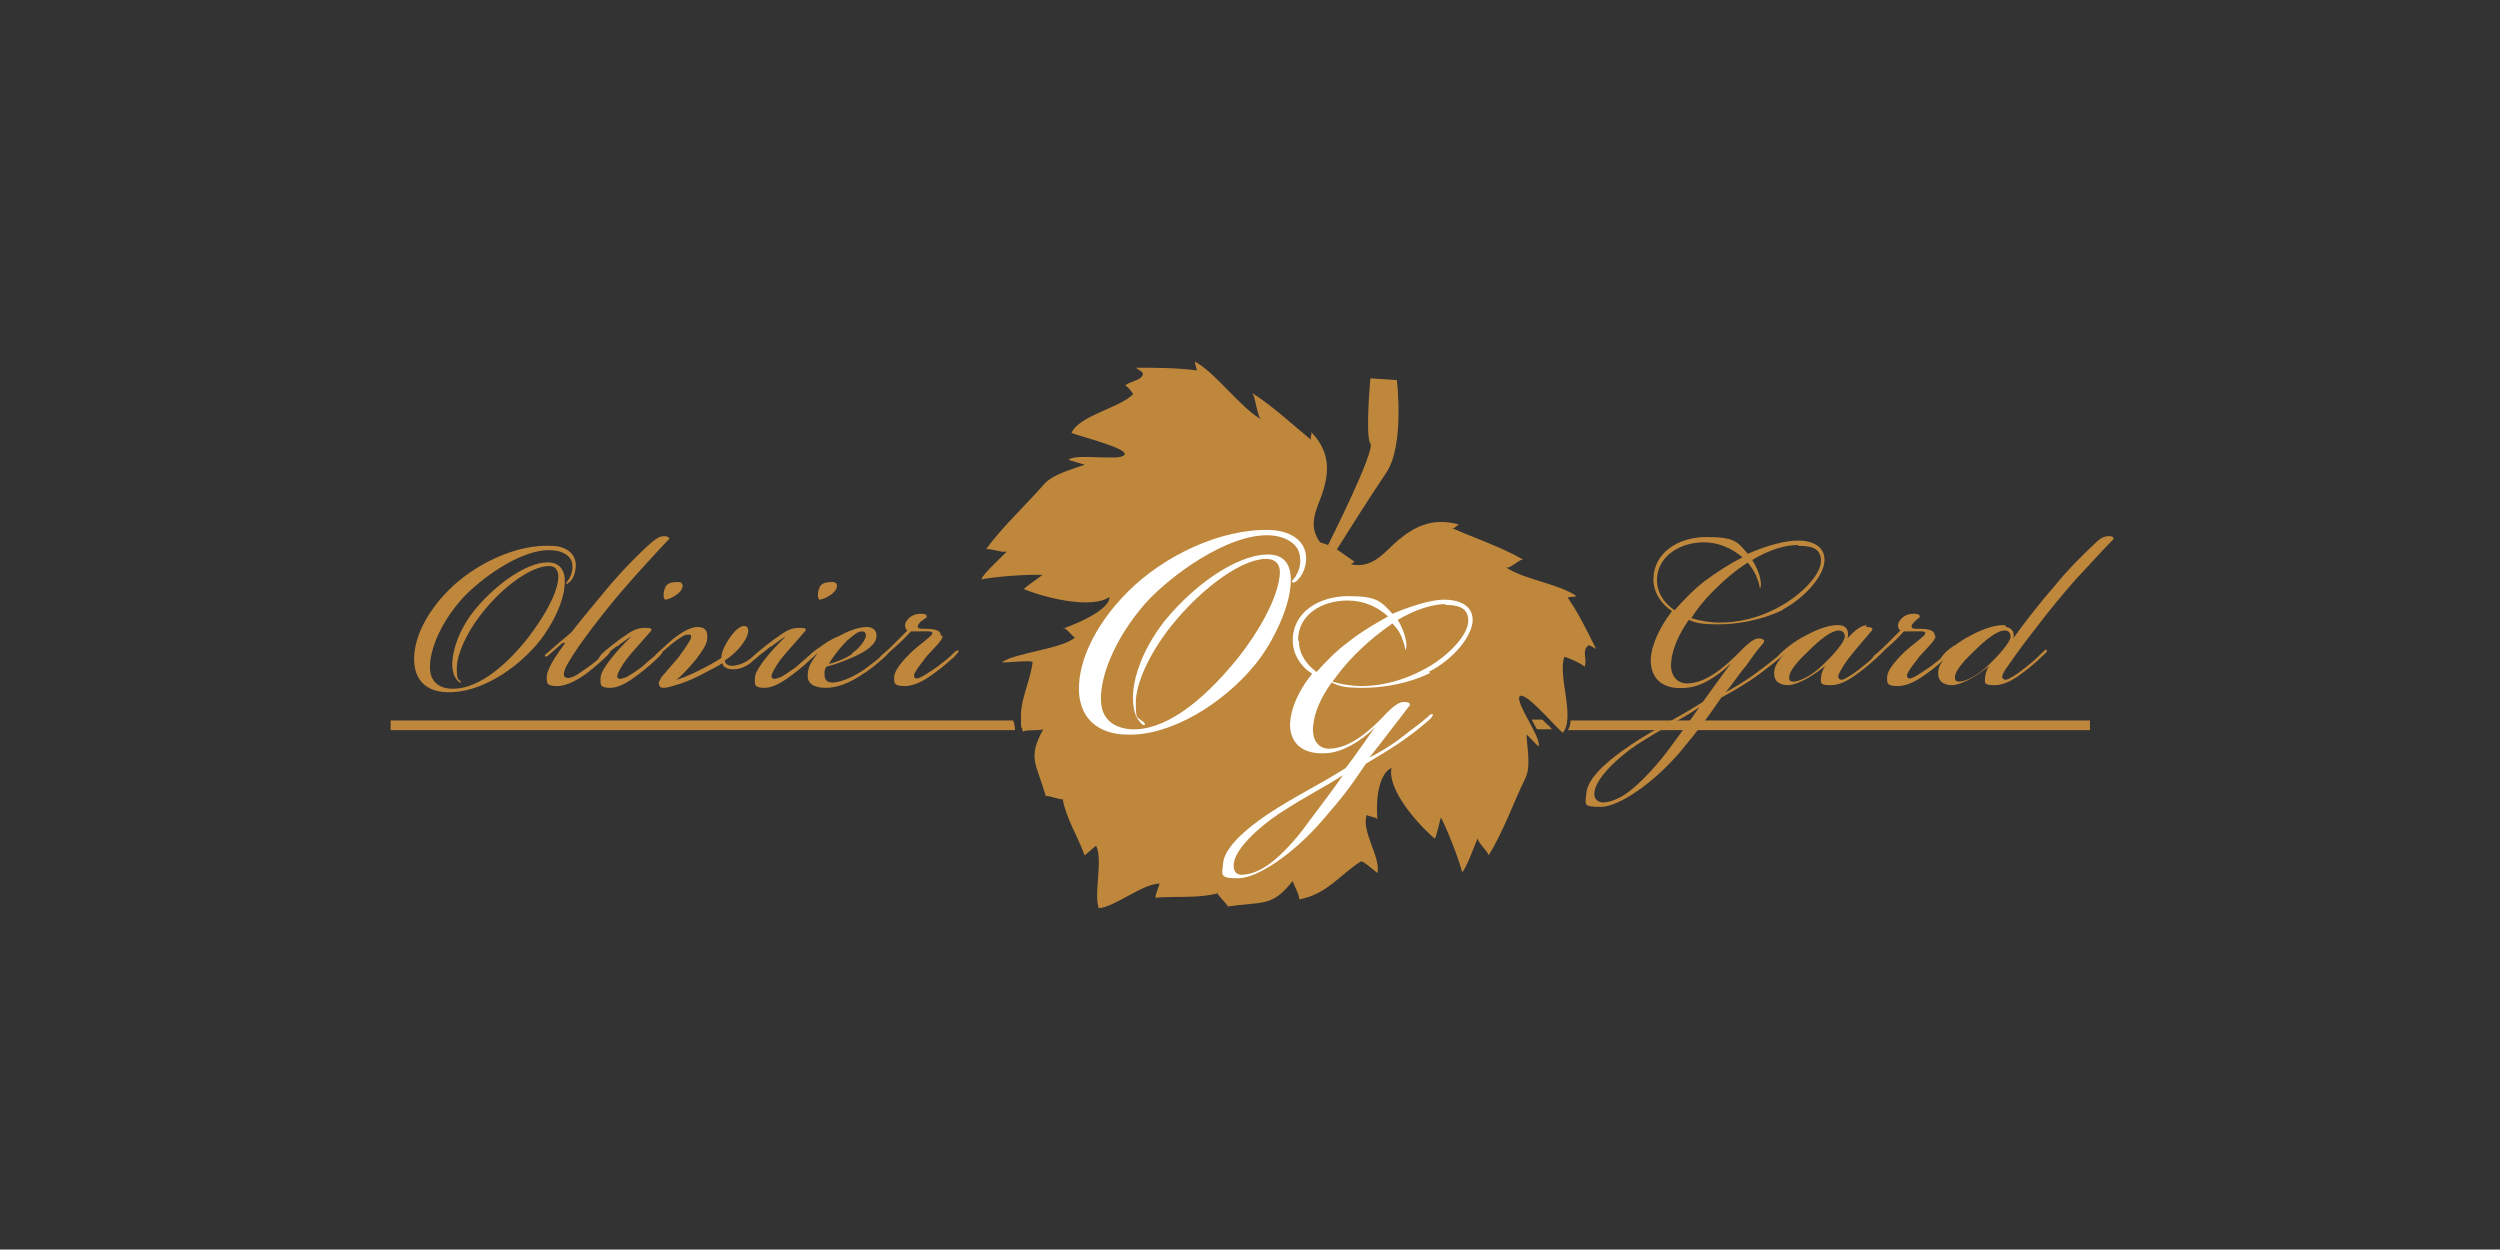
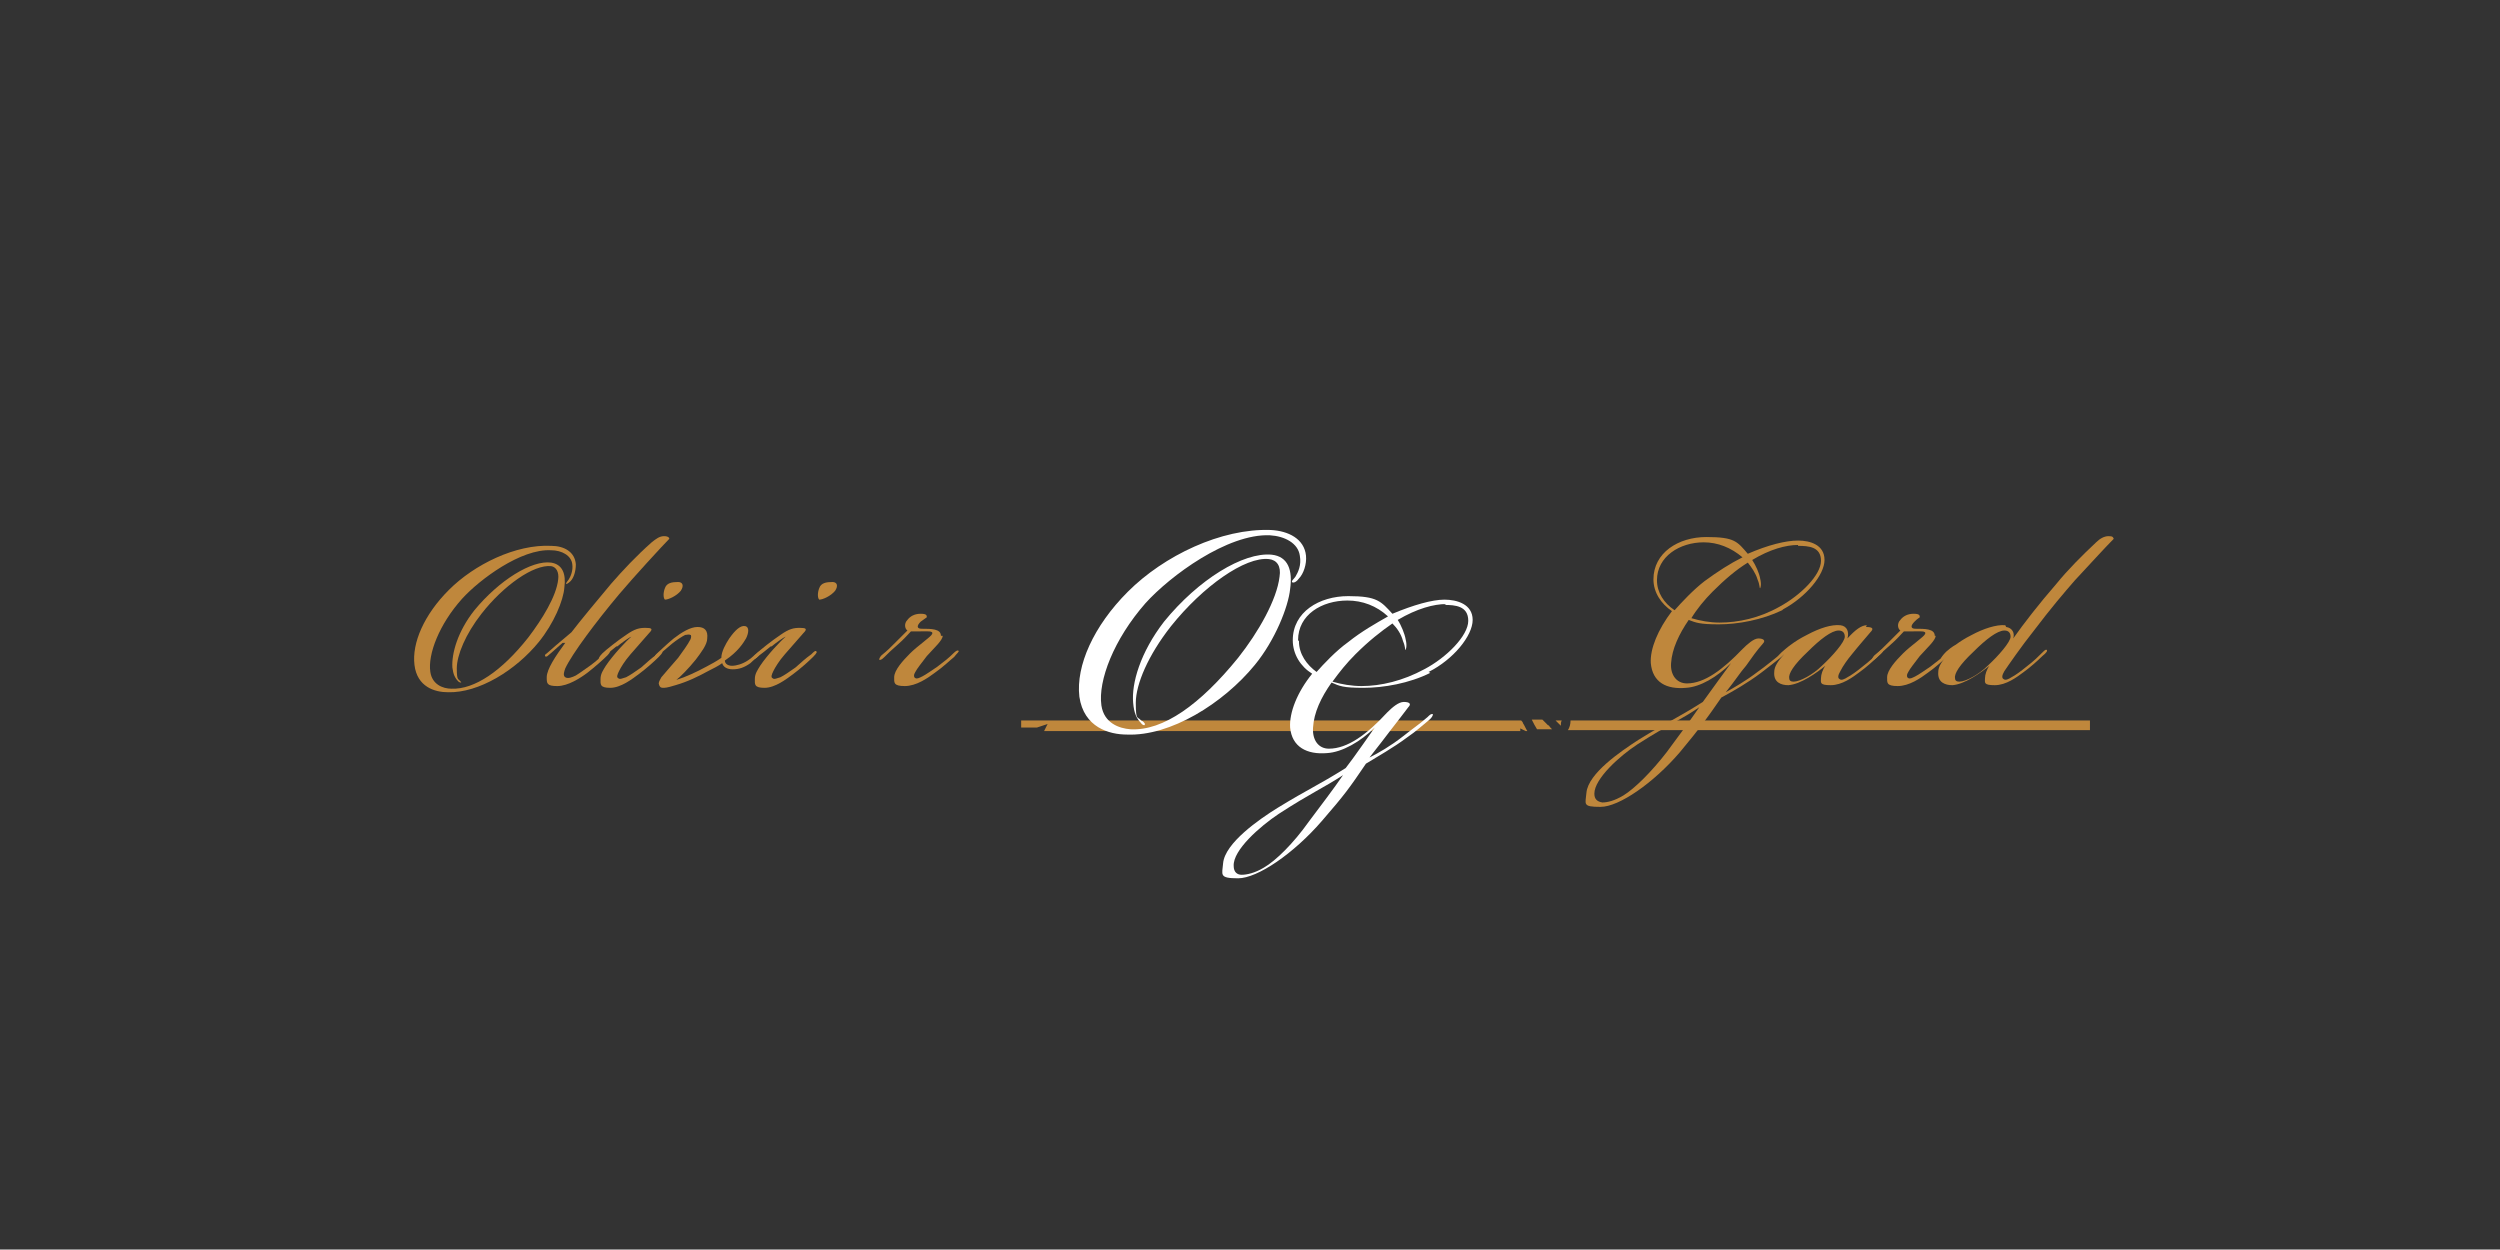
<svg xmlns="http://www.w3.org/2000/svg" viewBox="0 0 283.5 141.7" version="1.1" id="Laag_1">
  <rect x="0" y="0" width="283.5" height="141.7" fill="#333333" stroke="none" />
  <defs>
    <style>
      .st0 {
        fill: #fff;
      }

      .st1 {
        fill: #bf873c;
      }
    </style>
  </defs>
  <g>
    <path d="M52.1,77.1c.1.2.2.2.2.3,0,0-.2,0-.3-.1-.4-.4-.6-.8-.7-1.6-.1-1.6.6-4.1,2.5-6.5,2.8-3.4,6.5-5.7,8.7-5.4,1.3.2,1.7,1.3,1.5,2.8-.1,1.5-1.2,4.1-2.9,6.2-2.6,3.2-6.8,5.8-10.3,5.7-1.5,0-3.5-.6-3.8-3.1-.3-2.5,1.1-5.7,3.9-8.5,2.9-2.9,7.6-5.2,11.6-5,1.5,0,2.7.7,2.8,2.1,0,.7-.2,1.5-.6,1.9-.2.2-.5.4-.5.3,0-.1,0-.1.3-.5.2-.3.5-1,.4-1.7-.1-1-1.2-1.6-2.4-1.6-3.4-.2-8.1,3.3-10.1,5.5-2.6,2.9-3.9,6.3-3.6,8.3.2,1.4,1.4,1.9,2.4,1.9,2.6.1,5.7-2,8.7-5.8,1.6-2.1,3.2-4.7,3.4-6.6.1-.8-.2-1.4-.8-1.5-2-.2-5.4,2.2-7.9,5.4-1.8,2.3-2.8,4.7-2.8,6.2s.2,1.1.4,1.5" class="st1" />
    <path d="M63.8,72.9c-.6.5-1.1,1-1.6,1.4-.2.2-.3.2-.4.1,0-.1,0-.2.2-.3.2-.2,1.6-1.4,2.8-2.4,1-1.3,2.9-3.6,4.5-5.5,1.3-1.5,2.9-3.2,4.6-4.7.5-.4.9-.7,1.4-.7s.6.2.6.3c-.7.7-4.1,4.4-5.7,6.3-2.6,3.1-5.3,6.7-6.1,8.4-.1.3-.3.8,0,1,.3.2.8,0,1.2-.2.5-.3,1-.7,1.6-1.1.7-.5,1.2-1,1.7-1.4.2-.2.5-.4.6-.3,0,0,0,.2-.3.5-.5.5-1.4,1.3-2.3,2-.8.6-2.2,1.5-3.4,1.5s-1.2-.3-1.2-1c0-.9,1-2.4,2.1-3.9h0Z" class="st1" />
    <path d="M69.9,73.3c-.6.5-1,.8-1.4,1.1-.3.3-.5.4-.6.3,0,0,0-.2.4-.6.4-.4,1.8-1.5,2.7-2.1,1-.7,1.5-.8,2.2-.8s.9.1.4.6c-.7.8-1.3,1.5-2.1,2.4-.7.8-1.1,1.5-1.3,1.9-.2.4-.3.7-.1.8.2.2.5,0,.9-.1.4-.2,1-.6,1.7-1.1.8-.7,1.1-1,1.8-1.5.3-.3.5-.5.6-.3.1.1-.3.5-.4.6-.5.5-1.4,1.3-2.2,1.9-.8.6-2.1,1.6-3.3,1.6s-1.1-.4-1.1-1,.3-1,.6-1.5c.8-1.2,2.3-2.8,2.9-3.3-.3.1-1.1.7-1.6,1.1M76.9,66c.5,0,.7.4.3,1-.5.6-1.4,1-1.8,1-.2-.2-.2-.8,0-1.3.2-.6.8-.7,1.5-.7h0Z" class="st1" />
    <path d="M81.9,75.2c-.4.3-1,.6-1.6.9-1.1.6-2.3,1.2-3.7,1.6-.3.1-1,.3-1.3.3s-.5,0-.6-.5c0-.2.2-.5.3-.7.5-.6,1.3-1.5,1.9-2.2.5-.7,1.1-1.5,1.4-2.1.1-.2.1-.5,0-.5-.2-.1-.4,0-.6,0-.4.2-1,.6-1.5,1-.6.5-1.4,1.2-1.6,1.4-.2.2-.3.2-.4.2,0,0,0-.2.2-.4.2-.2,1.5-1.4,2-1.8.9-.7,1.9-1.3,2.7-1.3s1.2.4,1.1,1.3c0,.7-.7,1.6-1.3,2.4-.8,1-1.8,2-2.2,2.3,1-.3,2.3-.9,3.4-1.5.4-.2,1.3-.7,1.7-1,0-.7.5-1.6.9-2.2.7-1,1.3-1.5,1.8-1.4.5.1.4.8.1,1.4-.3.5-.9,1.5-2.4,2.5,0,.4.4.6.8.6.5,0,1.2-.2,1.8-.6.5-.3.8-.7,1-.8.2-.2.5-.4.6-.3,0,0-.2.3-.4.6-.2.2-.5.4-.9.8-.7.5-1.3.7-2,.7s-1.1-.3-1.2-.7" class="st1" />
    <path d="M87.4,73.3c-.6.5-1,.8-1.4,1.1-.3.3-.5.4-.6.3,0,0,0-.2.4-.6.4-.4,1.8-1.5,2.7-2.1,1-.7,1.5-.8,2.2-.8s.9.1.4.6c-.7.8-1.3,1.5-2.1,2.4-.7.8-1.1,1.5-1.3,1.9-.2.4-.3.7-.1.8.2.2.5,0,.9-.1.4-.2,1-.6,1.7-1.1.8-.7,1.1-1,1.8-1.5.3-.3.5-.5.6-.3.1.1-.3.5-.4.6-.5.5-1.4,1.3-2.2,1.9-.8.6-2.1,1.6-3.3,1.6s-1.1-.4-1.1-1,.3-1,.6-1.5c.8-1.2,2.3-2.8,2.9-3.3-.3.1-1.1.7-1.6,1.1M94.4,66c.5,0,.7.4.3,1-.5.6-1.4,1-1.8,1-.2-.2-.2-.8,0-1.3.2-.6.8-.7,1.5-.7h0Z" class="st1" />
-     <path d="M97.9,76c.7-.5,1.6-1.2,2.3-1.8.2-.2.3-.2.4-.2,0,.1,0,.3-.3.5-.5.5-1.7,1.5-2.4,1.9-1.6,1.1-3,1.6-4.3,1.6s-2.1-.5-2-1.5c0-.8.4-1.5,1.1-2.4h0c-.1,0-.5.5-.8.6-.2.2-.3.2-.4.1,0-.1,0-.3.2-.4.5-.5.8-.7,1.4-1.1.4-.3,1.1-.8,1.9-1.1,1.1-.6,2.3-1.1,3.3-1.1h0c.8,0,1.1.5,1.1,1,0,1-1.3,1.8-2.4,2.3-1.1.5-2.4,1-3.3,1.2-.2.3-.2.6-.2.9,0,.6.3.9.9.9s1.8-.3,3.5-1.4M96.6,74.1c1-.7,1.5-1.5,1.6-2,0-.3-.1-.5-.5-.5s-.9.4-1.7,1.1c-.6.6-1.6,1.8-2,2.6.8-.2,1.8-.6,2.6-1.1" class="st1" />
-     <path d="M106.9,72.1c0,.5-.9,1.3-1.8,2.3-.6.8-1.1,1.4-1.3,1.8-.2.3-.2.6,0,.7.2.1.4,0,.8-.2.4-.2,1.1-.7,1.7-1.1.8-.6,1.3-1,1.8-1.5.3-.3.5-.4.6-.3.1.1-.2.3-.5.7-.5.4-1.2,1.1-2.2,1.8-.8.6-2.1,1.5-3.4,1.5s-1.2-.4-1.2-1c0-.8,1-1.9,1.8-2.7.9-.9,2.4-1.9,2.5-2.2.2-.4-.6-.3-1.5-.3s-.7,0-.9,0c-.3.3-.8.9-1.5,1.5-.7.6-1.1,1-1.5,1.4-.3.3-.5.4-.6.3,0,0,0-.3.4-.6.5-.4.8-.7,1.5-1.4.5-.5,1-1,1.3-1.3-.3-.2-.4-.8,0-1.2.3-.4.8-.7,1.5-.7s.7.2.7.4c-.3.2-.4.3-.7.5-.5.5-.4.8.1.8,1.1,0,2.2,0,2.2.8h0Z" class="st1" />
+     <path d="M106.9,72.1c0,.5-.9,1.3-1.8,2.3-.6.8-1.1,1.4-1.3,1.8-.2.3-.2.6,0,.7.2.1.4,0,.8-.2.4-.2,1.1-.7,1.7-1.1.8-.6,1.3-1,1.8-1.5.3-.3.5-.4.6-.3.1.1-.2.3-.5.7-.5.4-1.2,1.1-2.2,1.8-.8.6-2.1,1.5-3.4,1.5s-1.2-.4-1.2-1c0-.8,1-1.9,1.8-2.7.9-.9,2.4-1.9,2.5-2.2.2-.4-.6-.3-1.5-.3s-.7,0-.9,0c-.3.3-.8.9-1.5,1.5-.7.6-1.1,1-1.5,1.4-.3.3-.5.4-.6.3,0,0,0-.3.4-.6.5-.4.8-.7,1.5-1.4.5-.5,1-1,1.3-1.3-.3-.2-.4-.8,0-1.2.3-.4.8-.7,1.5-.7s.7.2.7.4c-.3.2-.4.3-.7.5-.5.5-.4.8.1.8,1.1,0,2.2,0,2.2.8Z" class="st1" />
    <path d="M202.1,69.2c-2.3,1.1-5,1.6-7.2,1.6s-2.6-.2-3.4-.5c-1.1,1.6-1.9,3.3-2,4.9-.1,1.3.6,2.3,1.8,2.3,2,0,4.1-1.6,6.3-3.9.6-.6,1.3-1.2,1.8-1.2s.9.2.5.6c-.7.8-1.2,1.5-1.9,2.5-.7.8-1.1,1.5-2.3,3h0c.9-.5,2.3-1.3,3.6-2.3,1-.7,1.8-1.4,2.7-2.1.2-.2.4-.4.5-.3,0,0,0,.3-.5.7-.5.4-1.5,1.2-2.3,1.8-1.6,1.2-3.2,2.1-4.5,2.8-1.8,2.6-2.3,3.3-4.7,6.2-3,3.5-6.9,6.2-9,6.2s-1.7-.3-1.6-1.6c.2-2.2,3.9-4.7,5.9-6,3.4-2.1,4.3-2.4,7.3-4.3.7-1,3.2-4.4,3.2-4.4-1.6,1.6-3.5,2.7-5.1,2.8-2.2.2-3.8-.6-4-2.8-.1-1.6.8-3.8,2.4-5.9-1.2-.8-2.1-2.1-2.1-3.6,0-3,2.8-4.8,6-4.8s3.5.5,4.7,1.9c2.3-1,4.3-1.5,5.7-1.5s3,.5,3,2.2-2.1,4.2-4.7,5.6M185.7,84.4c-2,1.3-4.9,3.9-4.9,5.6,0,.6.3.9.9,1,.6,0,1.4-.2,2.4-.8,1.3-.8,3.2-2.7,4.9-4.9,1.4-1.9,2.6-3.5,3.7-5.1-2.2,1.5-3.4,1.9-7,4.2M187.9,65.8c0,1.4.8,2.6,2,3.4.8-.9,2.1-2.3,3.4-3.3,1.5-1.1,2.9-2,4.3-2.7-1.3-1.1-2.8-1.7-4.4-1.7-2.7,0-5.3,1.6-5.3,4.3M203.9,61.8c-1.4,0-3.2.5-5.2,1.7.4.6.8,1.5.9,2.1.2.8,0,1.1,0,1.1-.1,0,0-.3-.3-1-.2-.7-.7-1.4-1.1-1.9-1.3.8-2.6,1.9-4,3.3-.9.9-1.8,2-2.4,3,1,.3,2.1.5,3.2.5,2.1,0,4.5-.5,6.8-1.8,2.4-1.3,4.7-3.6,4.7-5.2s-1.4-1.7-2.6-1.7" class="st1" />
    <path d="M211.6,71.1c.8,0,.9.2.5.6-.5.6-1.3,1.5-2.1,2.5-.5.6-1,1.3-1.3,1.9-.3.5-.3.8-.1.9.2.2.6,0,.9-.2.4-.2,1.1-.7,1.7-1.2.8-.6,1.4-1.2,1.8-1.6.2-.2.4-.4.5-.3.1.1,0,.3-.5.7-.5.5-1.4,1.3-2.1,1.8-.8.6-2,1.5-3.3,1.5s-1.1-.3-1.1-.8c0-.4.2-1,.5-1.4h0c-1,.8-2.8,2.1-4.2,2.2-.8,0-1.7-.3-1.6-1.5,0-.6.4-1.2,1.1-2h0c-.1,0-.3.2-.5.4-.2.1-.3.2-.3.1,0-.1.1-.3.5-.7.1-.1.8-.7,1.1-.9.4-.3,1-.7,1.8-1.1,1.5-.8,2.8-1.2,3.8-1.1.8.1,1,.8.8,1.5.9-1,1.6-1.5,2.2-1.5M205,73.9c-1.6,1.5-2.2,2.5-2.1,3,0,.3.2.4.5.4.7,0,2.2-.8,3.2-1.8,1.2-1.1,2.6-2.7,2.6-3.3,0-.5-.3-.7-.7-.7-.8,0-2.1,1-3.5,2.4" class="st1" />
    <path d="M219.5,72.1c0,.5-.9,1.3-1.8,2.3-.6.8-1.1,1.4-1.3,1.8-.2.3-.2.6,0,.7.2.1.4,0,.8-.2.4-.2,1.1-.7,1.7-1.1.8-.6,1.3-1,1.8-1.5.3-.3.5-.4.6-.3.1.1-.2.3-.5.7-.5.4-1.2,1.1-2.2,1.8-.8.6-2.1,1.5-3.4,1.5s-1.2-.4-1.2-1c0-.8,1-1.9,1.8-2.7.9-.9,2.4-1.9,2.5-2.2.2-.4-.6-.3-1.5-.3s-.7,0-.9,0c-.3.3-.8.9-1.5,1.5-.7.6-1.1,1-1.5,1.4-.3.3-.5.4-.6.3,0,0,0-.3.4-.6.5-.4.8-.7,1.5-1.4.5-.5,1-1,1.3-1.3-.3-.2-.4-.8,0-1.2.3-.4.8-.7,1.5-.7s.7.2.7.4c-.3.2-.4.3-.6.5-.5.5-.4.8.1.8,1.1,0,2.2,0,2.2.8h0Z" class="st1" />
    <path d="M227.5,71.1c.7.1,1,.7.8,1.3h0c1.2-1.7,2.9-3.9,4.9-6.2,1.3-1.6,2.9-3.2,4.5-4.7.4-.4.9-.7,1.4-.7s.5.1.6.3c-1,1-2.9,3.1-4.4,4.7-1.3,1.5-2.6,3-4.8,5.9-1.2,1.5-2.8,3.8-3.2,4.4-.3.5-.3.8-.1.9.2.2.6,0,.9-.2.4-.2,1.1-.7,1.7-1.2.8-.6,1.4-1.2,1.8-1.6.2-.2.4-.4.5-.3.1.1,0,.3-.5.7-.5.5-1.4,1.3-2.1,1.8-.8.6-2,1.5-3.3,1.5s-1.1-.3-1.1-.8c0-.4.2-1,.5-1.4h0c-1,.8-2.8,2.1-4.2,2.2-.8,0-1.7-.3-1.6-1.5,0-.6.4-1.2,1.1-2h0c-.1,0-.3.2-.5.4-.2.1-.3.2-.3.1,0-.1.2-.4.6-.8.1-.1.7-.6,1.1-.8.4-.3,1-.7,1.8-1.1,1.3-.7,2.8-1.2,3.8-1.1M223.8,73.9c-1.6,1.5-2.2,2.5-2.1,3,0,.3.2.4.5.4.7,0,2.2-.8,3.2-1.8,1.2-1.1,2.6-2.7,2.6-3.3,0-.5-.3-.7-.7-.7-.8,0-2.1,1-3.5,2.4" class="st1" />
    <g>
      <path d="M176.4,81.7c.2.2.4.4.6.6,0-.2,0-.4.1-.6h-.7Z" class="st1" />
      <path d="M175.6,82.3c-.2-.2-.4-.4-.7-.7h-1.2c.2.4.4.8.6,1.1h1.7c-.1-.1-.3-.3-.4-.5Z" class="st1" />
      <path d="M172.6,81.7h-56.8c0,.2,0,.5,0,.8.3,0,.6,0,1,0,.3,0,.7,0,.8,0l1.2-.4-.4.8h54v-.3s.6.3.6.3h.2c-.2-.3-.3-.6-.5-.9,0-.1-.1-.2-.2-.3Z" class="st1" />
-       <path d="M114.9,81.7H44.3v1.1h70.8c0-.4-.1-.8-.2-1.1Z" class="st1" />
      <path d="M178.1,81.7c0,.4-.1.8-.3,1.1h59.2v-1.1h-59Z" class="st1" />
    </g>
  </g>
-   <path d="M153.2,64c2.5.5,3.8-1.4,5.3-2.7,1.8-1.5,3.9-2.7,7-1.8-.3,0-.4.4-.8.4,2.7,1.2,5.5,2.1,8.1,3.6-.4-.3-1.6,1.2-2.1.8,2.3,1.5,5.8,1.8,8.1,3.3-.4.1-1.1.1-1,.2,1.3,1.9,2.2,3.8,3.2,5.8-.4-.2-.8-.6-1-.3-.6.6,0,1.5-.3,2.3-.4-.4-2.3-1.2-2.3-1.1-.8,2,1.3,7-.2,8.6-1.1-1-4.4-4.9-4.9-4.1-.4.8,2.4,4.5,2.2,5.6,0,.2-1.2-1.2-1.4-1.3.1,1.7.5,3.6-.1,4.9-1.2,2.4-2.6,6.3-4.2,8.8,0-.4-1.4-1.6-1.2-2-.3.6-1.3,3.5-1.8,3.9-.3-1.3-1.7-4.9-2.4-6.2-.1.2-.5,2.2-.7,2.4-2-1.7-5.4-5.6-4.9-8-.9.3-1.9,2.2-1.6,5.9.2-.3-1.1-.4-1.2-.6-.7,1.8,1.6,4.8,1.2,6.6-.3-.2-1.7-1.5-1.9-1.3-2.5,1.6-3.8,3.7-7,4.3.2-.3-.6-1.6-.7-2.1-2.4,3-3.3,2.3-7.4,2.9.1-.2-1.2-1.3-1.1-1.5-2.3.6-4.7.3-7.1.5.1-.5.3-1,.5-1.6-1.9,0-5,2.6-6.9,2.8-.6-1.7.5-5.4-.3-7.1-.4.3-.8.7-1.3,1.1-.8-2.2-2.1-4.2-2.5-6.4-.1.2-1.8-.5-1.9-.3-1.1-3.8-2.1-4.3-.3-7.6-.5.2-2.1,0-2.3.3-.8-3,.7-5,1.1-7.9,0-.3-3.2.1-3.5,0,1.6-1.1,6.8-1.5,8.3-2.8-.2,0-1.2-1.4-1.4-1,3.6-1.3,5.4-2.7,5.3-3.6-2,1.4-7.3.1-9.7-.9.1-.2,1.9-1.4,2.1-1.6-1.6-.1-5.5.2-6.9.5.1-.6,2.5-2.7,2.9-3.2-.3.3-2.1-.4-2.4-.2,1.8-2.5,4.8-5.3,6.6-7.4,1-1.1,2.9-1.6,4.6-2.2-.2-.1-1.9-.5-1.8-.6,1-.7,5.7.2,6.3-.5.6-.7-4.6-2-6-2.5.9-2,5.4-2.8,7-4.4,0,0-.4-.7-.9-1,.6-.5,1.7-.5,2-1.2.1-.3-.4-.5-.8-.8,2.3,0,4.5,0,6.9.3.1,0-.2-.6-.2-1,2.4,1.3,5.2,5.3,7.6,6.6-.6-.2-.7-2.9-1.2-3.1,2.5,1.6,4.6,3.6,6.8,5.4-.2-.3.1-.6,0-.9,2.2,2.3,2,4.6,1.3,6.8-.6,1.8-1.8,3.7-.3,5.7l.9.3s5.4-10.7,4.8-11.5c-.6-.8,0-7.4,0-7.4l3,.2s.9,7.4-1.2,10.5c-2.1,3.1-5.6,8.7-5.6,8.7l2,1.4Z" class="st1" />
  <path d="M129.6,81.8c.2.2.3.3.2.4,0,.1-.3,0-.4-.2-.5-.5-.8-1.1-.9-2.3-.2-2.2.8-5.7,3.5-9.2,3.9-4.8,9-7.9,12.2-7.6,1.9.2,2.4,1.8,2.1,3.9-.2,2-1.7,5.8-4,8.6-3.6,4.4-9.6,8.1-14.5,7.9-2,0-4.9-.8-5.4-4.3-.4-3.5,1.6-8,5.5-11.9,4.1-4.1,10.6-7.2,16.2-7,2,.1,3.8,1,4,2.9.1,1-.3,2.1-.8,2.6-.2.3-.6.6-.8.4,0-.2.1-.2.4-.6.3-.5.7-1.3.5-2.4-.2-1.4-1.7-2.2-3.4-2.3-4.8-.2-11.3,4.6-14.1,7.7-3.6,4.1-5.4,8.8-5,11.6.3,2,2,2.6,3.3,2.7,3.7.2,7.9-2.8,12.2-8.1,2.3-2.9,4.4-6.6,4.7-9.2.2-1.2-.3-1.9-1.2-2-2.7-.3-7.5,3.1-11.1,7.6-2.6,3.3-4,6.6-4,8.7s.2,1.5.6,2" class="st0" />
  <path d="M162.2,76.3c-2.4,1.2-5.3,1.7-7.6,1.7s-2.7-.2-3.6-.6c-1.2,1.7-2,3.4-2.1,5.1-.1,1.4.6,2.4,1.8,2.4,2.1,0,4.3-1.6,6.6-4.1.6-.6,1.3-1.2,1.9-1.2s.9.2.5.6c-.7.9-1.2,1.6-2,2.6-.7.9-1.2,1.6-2.4,3.1h0c1-.5,2.4-1.3,3.8-2.4,1-.8,1.9-1.4,2.8-2.2.2-.2.4-.4.6-.3,0,0,0,.3-.5.7-.5.4-1.5,1.3-2.4,1.9-1.6,1.2-3.4,2.2-4.7,3-1.9,2.8-2.4,3.5-5,6.5-3.2,3.7-7.3,6.5-9.5,6.5s-1.8-.4-1.7-1.7c.2-2.3,4.1-5,6.2-6.3,3.6-2.2,4.5-2.5,7.7-4.5.8-1,3.3-4.6,3.3-4.6-1.6,1.6-3.7,2.8-5.4,2.9-2.3.2-4-.7-4.2-2.9-.1-1.7.8-4,2.5-6.1-1.3-.8-2.2-2.2-2.2-3.8,0-3.2,3-5,6.3-5s3.7.6,5,2c2.4-1,4.5-1.6,5.9-1.6s3.2.5,3.2,2.3-2.2,4.5-5,5.9M145,92.3c-2.1,1.4-5.2,4.1-5.1,5.9,0,.7.4,1,.9,1,.6,0,1.5-.2,2.5-.8,1.4-.8,3.4-2.8,5.1-5.2,1.5-2,2.8-3.7,3.9-5.3-2.3,1.5-3.6,2-7.3,4.4M147.3,72.7c0,1.5.9,2.7,2,3.5.8-.9,2.2-2.4,3.6-3.4,1.5-1.2,3.1-2.1,4.5-2.9-1.3-1.2-2.9-1.8-4.6-1.8-2.9,0-5.6,1.6-5.6,4.5M164,68.5c-1.4,0-3.3.5-5.5,1.8.4.6.8,1.6.9,2.2.2.8,0,1.2,0,1.2-.1,0,0-.3-.3-1-.2-.8-.7-1.5-1.2-2-1.3.9-2.7,2-4.2,3.5-1,1-1.8,2-2.6,3.1,1,.3,2.2.5,3.3.5,2.2,0,4.7-.6,7.1-1.9,2.5-1.3,5-3.8,5-5.5s-1.5-1.8-2.7-1.8" class="st0" />
</svg>